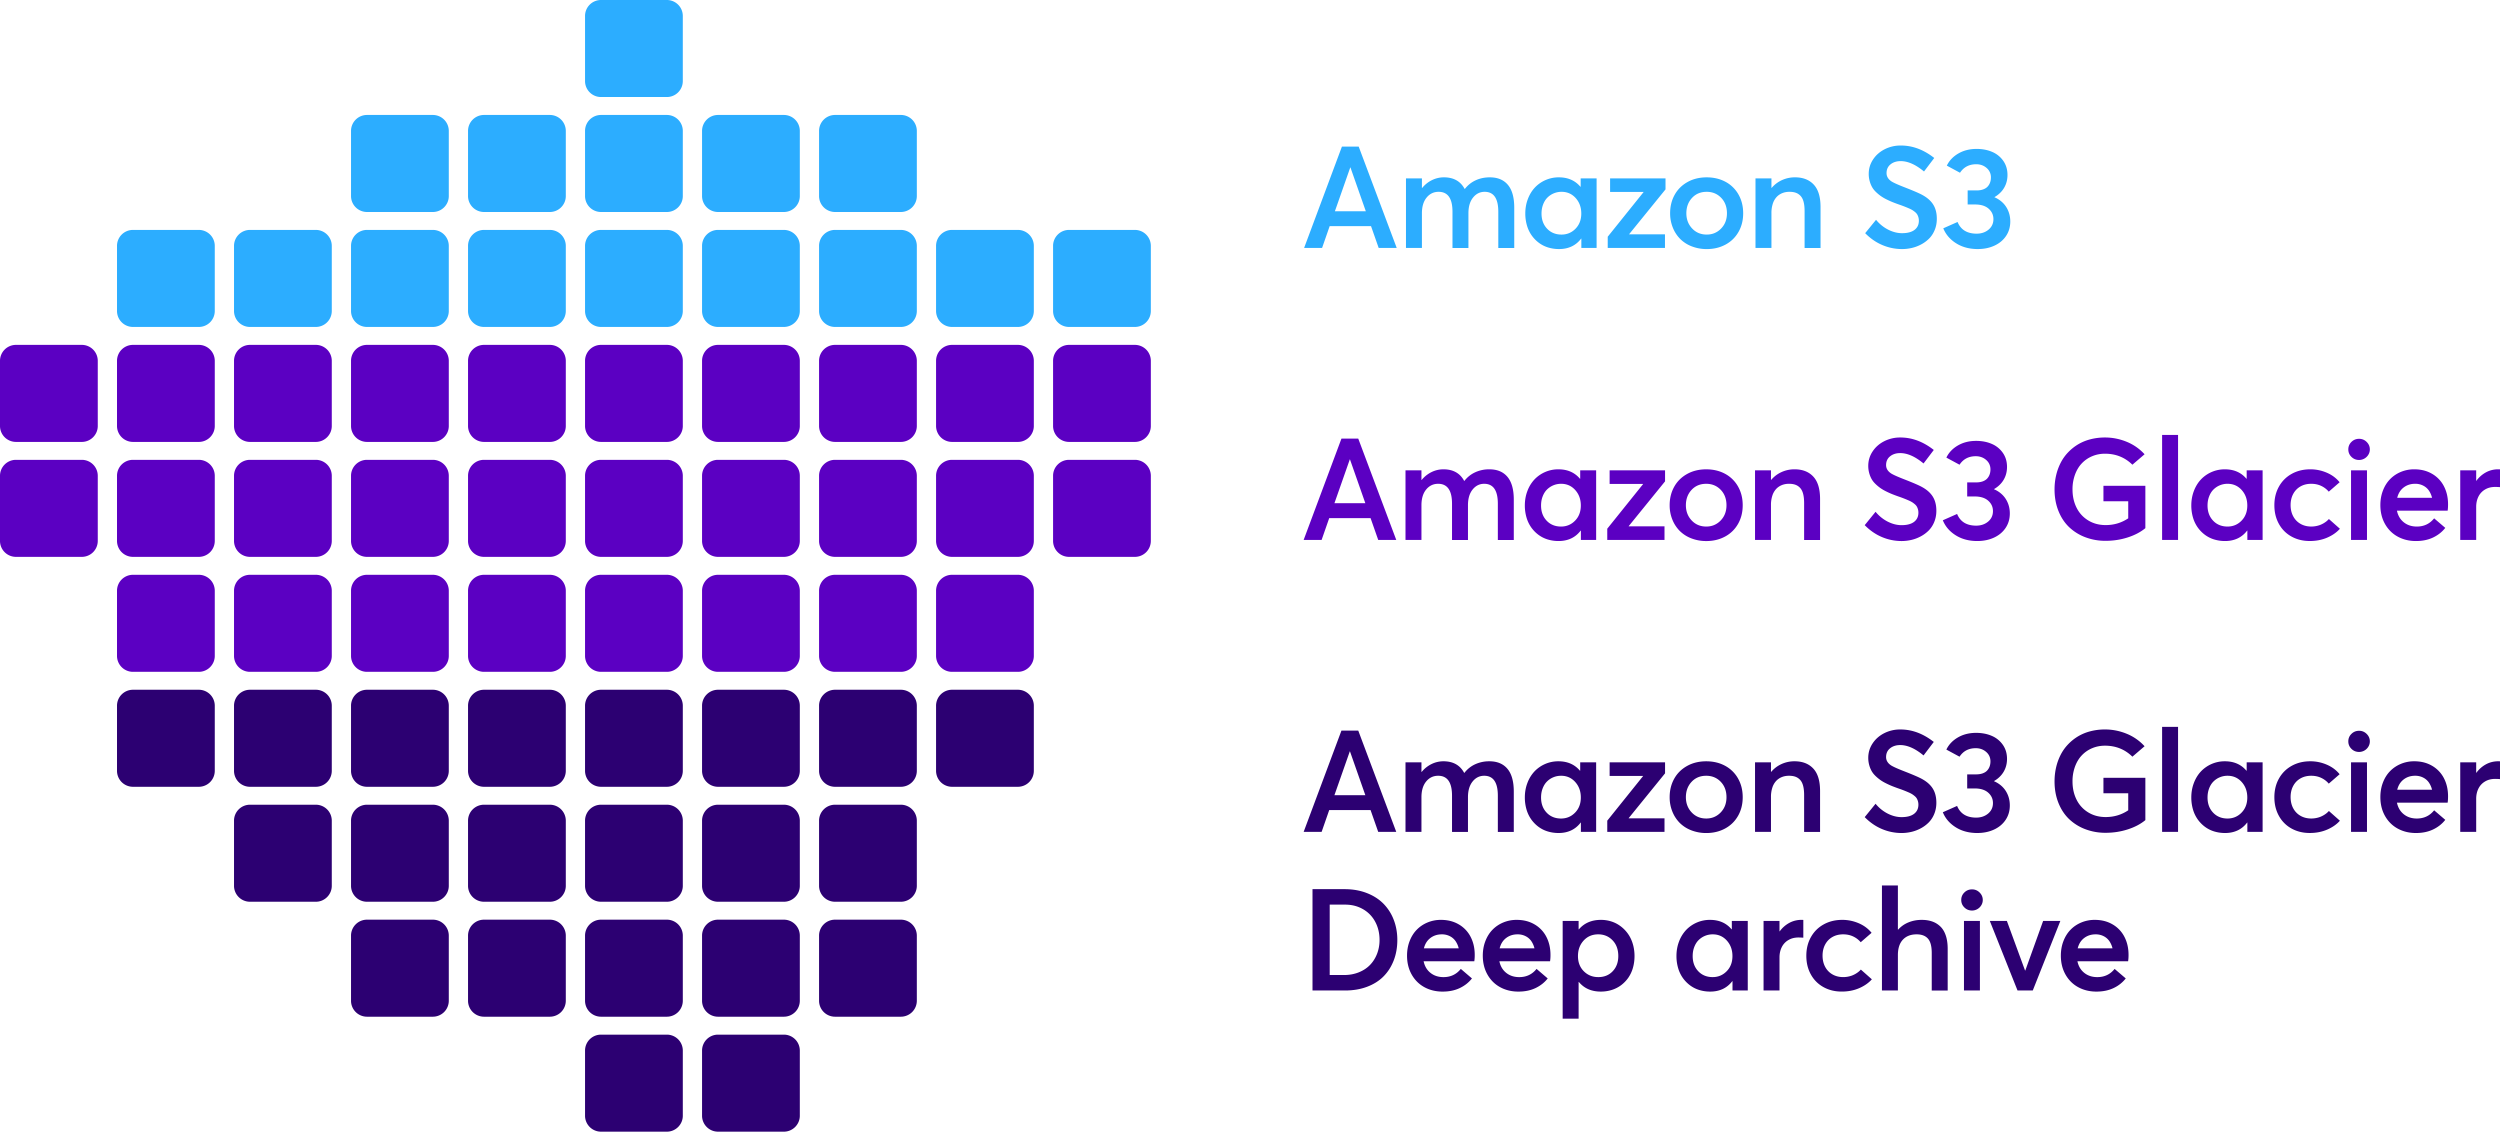
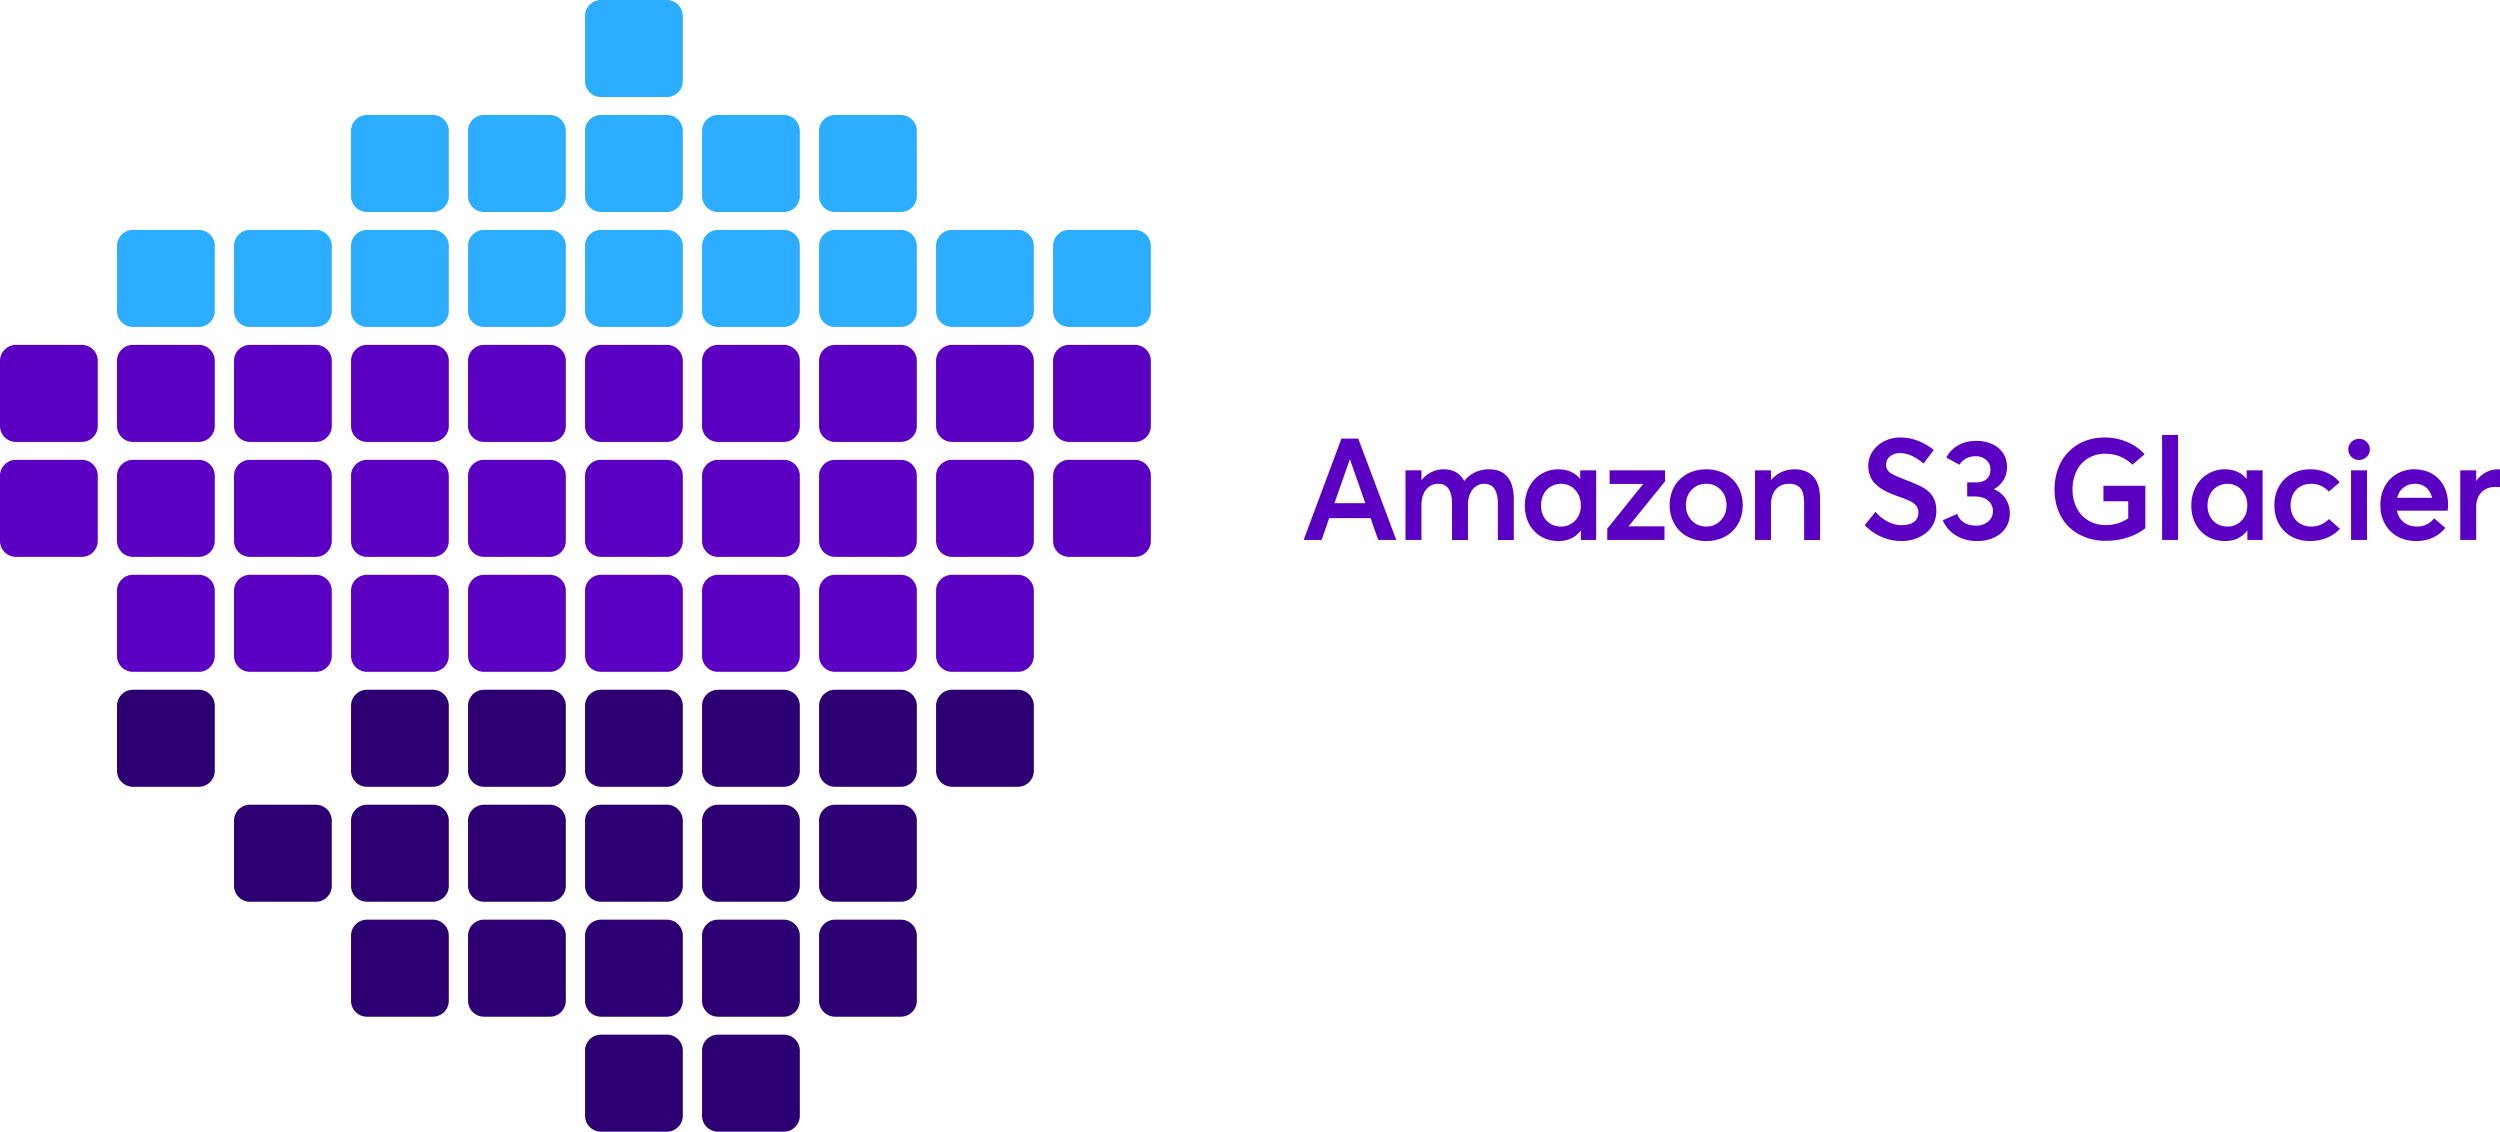
<svg xmlns="http://www.w3.org/2000/svg" viewBox="0 0 371.425 168.132">
  <switch>
    <g>
      <path fill="#2CADFF" d="M99.08 14.416h-9.795a2.372 2.372 0 01-2.365-2.365V2.365A2.371 2.371 0 0189.284 0h9.795a2.372 2.372 0 012.365 2.365v9.686a2.37 2.37 0 01-2.364 2.365zM64.312 31.496h-9.795a2.372 2.372 0 01-2.365-2.365v-9.686a2.372 2.372 0 012.365-2.365h9.795a2.372 2.372 0 012.365 2.365v9.686c0 1.3-1.064 2.365-2.365 2.365zM81.696 31.496h-9.795a2.372 2.372 0 01-2.365-2.365v-9.686a2.372 2.372 0 012.365-2.365h9.795a2.372 2.372 0 012.365 2.365v9.686c0 1.3-1.064 2.365-2.365 2.365zM99.08 31.496h-9.795a2.372 2.372 0 01-2.365-2.365v-9.686a2.372 2.372 0 012.365-2.365h9.795a2.372 2.372 0 012.365 2.365v9.686c0 1.3-1.065 2.365-2.365 2.365zM116.464 31.496h-9.795a2.372 2.372 0 01-2.365-2.365v-9.686a2.372 2.372 0 012.365-2.365h9.795a2.372 2.372 0 012.365 2.365v9.686c0 1.3-1.065 2.365-2.365 2.365zM133.848 31.496h-9.795a2.372 2.372 0 01-2.365-2.365v-9.686a2.372 2.372 0 012.365-2.365h9.795a2.372 2.372 0 012.365 2.365v9.686a2.374 2.374 0 01-2.365 2.365zM29.544 48.575h-9.795a2.372 2.372 0 01-2.365-2.365v-9.686a2.372 2.372 0 012.365-2.365h9.795a2.372 2.372 0 012.365 2.365v9.686a2.372 2.372 0 01-2.365 2.365zM46.928 48.575h-9.795a2.372 2.372 0 01-2.365-2.365v-9.686a2.372 2.372 0 012.365-2.365h9.795a2.372 2.372 0 012.365 2.365v9.686a2.372 2.372 0 01-2.365 2.365zM64.312 48.575h-9.795a2.372 2.372 0 01-2.365-2.365v-9.686a2.372 2.372 0 012.365-2.365h9.795a2.372 2.372 0 012.365 2.365v9.686a2.372 2.372 0 01-2.365 2.365zM81.696 48.575h-9.795a2.372 2.372 0 01-2.365-2.365v-9.686a2.372 2.372 0 012.365-2.365h9.795a2.372 2.372 0 012.365 2.365v9.686a2.372 2.372 0 01-2.365 2.365zM99.08 48.575h-9.795a2.372 2.372 0 01-2.365-2.365v-9.686a2.372 2.372 0 012.365-2.365h9.795a2.372 2.372 0 012.365 2.365v9.686a2.372 2.372 0 01-2.365 2.365zM116.464 48.575h-9.795a2.372 2.372 0 01-2.365-2.365v-9.686a2.372 2.372 0 012.365-2.365h9.795a2.372 2.372 0 012.365 2.365v9.686a2.372 2.372 0 01-2.365 2.365zM133.848 48.575h-9.795a2.372 2.372 0 01-2.365-2.365v-9.686a2.372 2.372 0 012.365-2.365h9.795a2.372 2.372 0 012.365 2.365v9.686a2.373 2.373 0 01-2.365 2.365zM151.231 48.575h-9.795a2.372 2.372 0 01-2.365-2.365v-9.686a2.372 2.372 0 012.365-2.365h9.795a2.372 2.372 0 012.365 2.365v9.686a2.372 2.372 0 01-2.365 2.365zM168.615 48.575h-9.795a2.372 2.372 0 01-2.365-2.365v-9.686a2.372 2.372 0 012.365-2.365h9.795a2.372 2.372 0 012.365 2.365v9.686a2.372 2.372 0 01-2.365 2.365z" />
      <path fill="#5B00C2" d="M12.16 65.655H2.365A2.372 2.372 0 010 63.29v-9.686a2.372 2.372 0 012.365-2.365h9.795a2.372 2.372 0 012.365 2.365v9.686c0 1.3-1.064 2.365-2.365 2.365zM29.544 65.655h-9.795a2.372 2.372 0 01-2.365-2.365v-9.686a2.372 2.372 0 012.365-2.365h9.795a2.372 2.372 0 012.365 2.365v9.686c0 1.3-1.064 2.365-2.365 2.365zM46.928 65.655h-9.795a2.372 2.372 0 01-2.365-2.365v-9.686a2.372 2.372 0 012.365-2.365h9.795a2.372 2.372 0 012.365 2.365v9.686c0 1.3-1.064 2.365-2.365 2.365zM64.312 65.655h-9.795a2.372 2.372 0 01-2.365-2.365v-9.686a2.372 2.372 0 012.365-2.365h9.795a2.372 2.372 0 012.365 2.365v9.686c0 1.3-1.064 2.365-2.365 2.365zM81.696 65.655h-9.795a2.372 2.372 0 01-2.365-2.365v-9.686a2.372 2.372 0 012.365-2.365h9.795a2.372 2.372 0 012.365 2.365v9.686c0 1.3-1.064 2.365-2.365 2.365zM99.08 65.655h-9.795a2.372 2.372 0 01-2.365-2.365v-9.686a2.372 2.372 0 012.365-2.365h9.795a2.372 2.372 0 012.365 2.365v9.686c0 1.3-1.065 2.365-2.365 2.365zM116.464 65.655h-9.795a2.372 2.372 0 01-2.365-2.365v-9.686a2.372 2.372 0 012.365-2.365h9.795a2.372 2.372 0 012.365 2.365v9.686c0 1.3-1.065 2.365-2.365 2.365zM133.848 65.655h-9.795a2.372 2.372 0 01-2.365-2.365v-9.686a2.372 2.372 0 012.365-2.365h9.795a2.372 2.372 0 012.365 2.365v9.686a2.374 2.374 0 01-2.365 2.365zM151.231 65.655h-9.795a2.372 2.372 0 01-2.365-2.365v-9.686a2.372 2.372 0 012.365-2.365h9.795a2.372 2.372 0 012.365 2.365v9.686c0 1.3-1.064 2.365-2.365 2.365zM168.615 65.655h-9.795a2.372 2.372 0 01-2.365-2.365v-9.686a2.372 2.372 0 012.365-2.365h9.795a2.372 2.372 0 012.365 2.365v9.686c0 1.3-1.064 2.365-2.365 2.365zM12.16 82.734H2.365A2.372 2.372 0 010 80.369v-9.686a2.372 2.372 0 012.365-2.365h9.795a2.372 2.372 0 012.365 2.365v9.686a2.372 2.372 0 01-2.365 2.365zM29.544 82.734h-9.795a2.372 2.372 0 01-2.365-2.365v-9.686a2.372 2.372 0 012.365-2.365h9.795a2.372 2.372 0 012.365 2.365v9.686a2.372 2.372 0 01-2.365 2.365zM46.928 82.734h-9.795a2.372 2.372 0 01-2.365-2.365v-9.686a2.372 2.372 0 012.365-2.365h9.795a2.372 2.372 0 012.365 2.365v9.686a2.372 2.372 0 01-2.365 2.365zM64.312 82.734h-9.795a2.372 2.372 0 01-2.365-2.365v-9.686a2.372 2.372 0 012.365-2.365h9.795a2.372 2.372 0 012.365 2.365v9.686a2.372 2.372 0 01-2.365 2.365zM81.696 82.734h-9.795a2.372 2.372 0 01-2.365-2.365v-9.686a2.372 2.372 0 012.365-2.365h9.795a2.372 2.372 0 012.365 2.365v9.686a2.372 2.372 0 01-2.365 2.365zM99.08 82.734h-9.795a2.372 2.372 0 01-2.365-2.365v-9.686a2.372 2.372 0 012.365-2.365h9.795a2.372 2.372 0 012.365 2.365v9.686a2.372 2.372 0 01-2.365 2.365zM116.464 82.734h-9.795a2.372 2.372 0 01-2.365-2.365v-9.686a2.372 2.372 0 012.365-2.365h9.795a2.372 2.372 0 012.365 2.365v9.686a2.372 2.372 0 01-2.365 2.365zM133.848 82.734h-9.795a2.372 2.372 0 01-2.365-2.365v-9.686a2.372 2.372 0 012.365-2.365h9.795a2.372 2.372 0 012.365 2.365v9.686a2.373 2.373 0 01-2.365 2.365zM151.231 82.734h-9.795a2.372 2.372 0 01-2.365-2.365v-9.686a2.372 2.372 0 012.365-2.365h9.795a2.372 2.372 0 012.365 2.365v9.686a2.372 2.372 0 01-2.365 2.365zM168.615 82.734h-9.795a2.372 2.372 0 01-2.365-2.365v-9.686a2.372 2.372 0 012.365-2.365h9.795a2.372 2.372 0 012.365 2.365v9.686a2.372 2.372 0 01-2.365 2.365zM29.544 99.814h-9.795a2.372 2.372 0 01-2.365-2.365v-9.686a2.372 2.372 0 012.365-2.365h9.795a2.372 2.372 0 012.365 2.365v9.686c0 1.3-1.064 2.365-2.365 2.365zM46.928 99.814h-9.795a2.372 2.372 0 01-2.365-2.365v-9.686a2.372 2.372 0 012.365-2.365h9.795a2.372 2.372 0 012.365 2.365v9.686c0 1.3-1.064 2.365-2.365 2.365zM64.312 99.814h-9.795a2.372 2.372 0 01-2.365-2.365v-9.686a2.372 2.372 0 012.365-2.365h9.795a2.372 2.372 0 012.365 2.365v9.686c0 1.3-1.064 2.365-2.365 2.365zM81.696 99.814h-9.795a2.372 2.372 0 01-2.365-2.365v-9.686a2.372 2.372 0 012.365-2.365h9.795a2.372 2.372 0 012.365 2.365v9.686c0 1.3-1.064 2.365-2.365 2.365zM99.08 99.814h-9.795a2.372 2.372 0 01-2.365-2.365v-9.686a2.372 2.372 0 012.365-2.365h9.795a2.372 2.372 0 012.365 2.365v9.686c0 1.3-1.065 2.365-2.365 2.365zM116.464 99.814h-9.795a2.372 2.372 0 01-2.365-2.365v-9.686a2.372 2.372 0 012.365-2.365h9.795a2.372 2.372 0 012.365 2.365v9.686c0 1.3-1.065 2.365-2.365 2.365zM133.848 99.814h-9.795a2.372 2.372 0 01-2.365-2.365v-9.686a2.372 2.372 0 012.365-2.365h9.795a2.372 2.372 0 012.365 2.365v9.686a2.374 2.374 0 01-2.365 2.365zM151.231 99.814h-9.795a2.372 2.372 0 01-2.365-2.365v-9.686a2.372 2.372 0 012.365-2.365h9.795a2.372 2.372 0 012.365 2.365v9.686c0 1.3-1.064 2.365-2.365 2.365z" />
-       <path fill="#2C0072" d="M29.544 116.893h-9.795a2.372 2.372 0 01-2.365-2.365v-9.686a2.372 2.372 0 012.365-2.365h9.795a2.372 2.372 0 012.365 2.365v9.686a2.372 2.372 0 01-2.365 2.365zM46.928 116.893h-9.795a2.372 2.372 0 01-2.365-2.365v-9.686a2.372 2.372 0 012.365-2.365h9.795a2.372 2.372 0 012.365 2.365v9.686a2.372 2.372 0 01-2.365 2.365zM64.312 116.893h-9.795a2.372 2.372 0 01-2.365-2.365v-9.686a2.372 2.372 0 012.365-2.365h9.795a2.372 2.372 0 012.365 2.365v9.686a2.372 2.372 0 01-2.365 2.365zM81.696 116.893h-9.795a2.372 2.372 0 01-2.365-2.365v-9.686a2.372 2.372 0 012.365-2.365h9.795a2.372 2.372 0 012.365 2.365v9.686a2.372 2.372 0 01-2.365 2.365zM99.08 116.893h-9.795a2.372 2.372 0 01-2.365-2.365v-9.686a2.372 2.372 0 012.365-2.365h9.795a2.372 2.372 0 012.365 2.365v9.686a2.372 2.372 0 01-2.365 2.365zM116.464 116.893h-9.795a2.372 2.372 0 01-2.365-2.365v-9.686a2.372 2.372 0 012.365-2.365h9.795a2.372 2.372 0 012.365 2.365v9.686a2.372 2.372 0 01-2.365 2.365zM133.848 116.893h-9.795a2.372 2.372 0 01-2.365-2.365v-9.686a2.372 2.372 0 012.365-2.365h9.795a2.372 2.372 0 012.365 2.365v9.686a2.373 2.373 0 01-2.365 2.365zM151.231 116.893h-9.795a2.372 2.372 0 01-2.365-2.365v-9.686a2.372 2.372 0 012.365-2.365h9.795a2.372 2.372 0 012.365 2.365v9.686a2.372 2.372 0 01-2.365 2.365zM46.928 133.973h-9.795a2.372 2.372 0 01-2.365-2.365v-9.686a2.372 2.372 0 012.365-2.365h9.795a2.372 2.372 0 012.365 2.365v9.686c0 1.3-1.064 2.365-2.365 2.365zM64.312 133.973h-9.795a2.372 2.372 0 01-2.365-2.365v-9.686a2.372 2.372 0 012.365-2.365h9.795a2.372 2.372 0 012.365 2.365v9.686c0 1.3-1.064 2.365-2.365 2.365zM81.696 133.973h-9.795a2.372 2.372 0 01-2.365-2.365v-9.686a2.372 2.372 0 012.365-2.365h9.795a2.372 2.372 0 012.365 2.365v9.686c0 1.3-1.064 2.365-2.365 2.365zM99.08 133.973h-9.795a2.372 2.372 0 01-2.365-2.365v-9.686a2.372 2.372 0 012.365-2.365h9.795a2.372 2.372 0 012.365 2.365v9.686c0 1.3-1.065 2.365-2.365 2.365zM116.464 133.973h-9.795a2.372 2.372 0 01-2.365-2.365v-9.686a2.372 2.372 0 012.365-2.365h9.795a2.372 2.372 0 012.365 2.365v9.686c0 1.3-1.065 2.365-2.365 2.365zM133.848 133.973h-9.795a2.372 2.372 0 01-2.365-2.365v-9.686a2.372 2.372 0 012.365-2.365h9.795a2.372 2.372 0 012.365 2.365v9.686a2.374 2.374 0 01-2.365 2.365zM64.312 151.052h-9.795a2.372 2.372 0 01-2.365-2.365v-9.686a2.372 2.372 0 012.365-2.365h9.795a2.372 2.372 0 012.365 2.365v9.686a2.372 2.372 0 01-2.365 2.365zM81.696 151.052h-9.795a2.372 2.372 0 01-2.365-2.365v-9.686a2.372 2.372 0 012.365-2.365h9.795a2.372 2.372 0 012.365 2.365v9.686a2.372 2.372 0 01-2.365 2.365zM99.08 151.052h-9.795a2.372 2.372 0 01-2.365-2.365v-9.686a2.372 2.372 0 012.365-2.365h9.795a2.372 2.372 0 012.365 2.365v9.686a2.372 2.372 0 01-2.365 2.365zM116.464 151.052h-9.795a2.372 2.372 0 01-2.365-2.365v-9.686a2.372 2.372 0 012.365-2.365h9.795a2.372 2.372 0 012.365 2.365v9.686a2.372 2.372 0 01-2.365 2.365zM133.848 151.052h-9.795a2.372 2.372 0 01-2.365-2.365v-9.686a2.372 2.372 0 012.365-2.365h9.795a2.372 2.372 0 012.365 2.365v9.686a2.373 2.373 0 01-2.365 2.365zM99.08 168.132h-9.795a2.372 2.372 0 01-2.365-2.365v-9.686a2.372 2.372 0 012.365-2.365h9.795a2.372 2.372 0 012.365 2.365v9.686c0 1.3-1.065 2.365-2.365 2.365zM116.464 168.132h-9.795a2.372 2.372 0 01-2.365-2.365v-9.686a2.372 2.372 0 012.365-2.365h9.795a2.372 2.372 0 012.365 2.365v9.686c0 1.3-1.065 2.365-2.365 2.365z" />
+       <path fill="#2C0072" d="M29.544 116.893h-9.795a2.372 2.372 0 01-2.365-2.365v-9.686a2.372 2.372 0 012.365-2.365h9.795a2.372 2.372 0 012.365 2.365v9.686a2.372 2.372 0 01-2.365 2.365zh-9.795a2.372 2.372 0 01-2.365-2.365v-9.686a2.372 2.372 0 012.365-2.365h9.795a2.372 2.372 0 012.365 2.365v9.686a2.372 2.372 0 01-2.365 2.365zM64.312 116.893h-9.795a2.372 2.372 0 01-2.365-2.365v-9.686a2.372 2.372 0 012.365-2.365h9.795a2.372 2.372 0 012.365 2.365v9.686a2.372 2.372 0 01-2.365 2.365zM81.696 116.893h-9.795a2.372 2.372 0 01-2.365-2.365v-9.686a2.372 2.372 0 012.365-2.365h9.795a2.372 2.372 0 012.365 2.365v9.686a2.372 2.372 0 01-2.365 2.365zM99.08 116.893h-9.795a2.372 2.372 0 01-2.365-2.365v-9.686a2.372 2.372 0 012.365-2.365h9.795a2.372 2.372 0 012.365 2.365v9.686a2.372 2.372 0 01-2.365 2.365zM116.464 116.893h-9.795a2.372 2.372 0 01-2.365-2.365v-9.686a2.372 2.372 0 012.365-2.365h9.795a2.372 2.372 0 012.365 2.365v9.686a2.372 2.372 0 01-2.365 2.365zM133.848 116.893h-9.795a2.372 2.372 0 01-2.365-2.365v-9.686a2.372 2.372 0 012.365-2.365h9.795a2.372 2.372 0 012.365 2.365v9.686a2.373 2.373 0 01-2.365 2.365zM151.231 116.893h-9.795a2.372 2.372 0 01-2.365-2.365v-9.686a2.372 2.372 0 012.365-2.365h9.795a2.372 2.372 0 012.365 2.365v9.686a2.372 2.372 0 01-2.365 2.365zM46.928 133.973h-9.795a2.372 2.372 0 01-2.365-2.365v-9.686a2.372 2.372 0 012.365-2.365h9.795a2.372 2.372 0 012.365 2.365v9.686c0 1.3-1.064 2.365-2.365 2.365zM64.312 133.973h-9.795a2.372 2.372 0 01-2.365-2.365v-9.686a2.372 2.372 0 012.365-2.365h9.795a2.372 2.372 0 012.365 2.365v9.686c0 1.3-1.064 2.365-2.365 2.365zM81.696 133.973h-9.795a2.372 2.372 0 01-2.365-2.365v-9.686a2.372 2.372 0 012.365-2.365h9.795a2.372 2.372 0 012.365 2.365v9.686c0 1.3-1.064 2.365-2.365 2.365zM99.08 133.973h-9.795a2.372 2.372 0 01-2.365-2.365v-9.686a2.372 2.372 0 012.365-2.365h9.795a2.372 2.372 0 012.365 2.365v9.686c0 1.3-1.065 2.365-2.365 2.365zM116.464 133.973h-9.795a2.372 2.372 0 01-2.365-2.365v-9.686a2.372 2.372 0 012.365-2.365h9.795a2.372 2.372 0 012.365 2.365v9.686c0 1.3-1.065 2.365-2.365 2.365zM133.848 133.973h-9.795a2.372 2.372 0 01-2.365-2.365v-9.686a2.372 2.372 0 012.365-2.365h9.795a2.372 2.372 0 012.365 2.365v9.686a2.374 2.374 0 01-2.365 2.365zM64.312 151.052h-9.795a2.372 2.372 0 01-2.365-2.365v-9.686a2.372 2.372 0 012.365-2.365h9.795a2.372 2.372 0 012.365 2.365v9.686a2.372 2.372 0 01-2.365 2.365zM81.696 151.052h-9.795a2.372 2.372 0 01-2.365-2.365v-9.686a2.372 2.372 0 012.365-2.365h9.795a2.372 2.372 0 012.365 2.365v9.686a2.372 2.372 0 01-2.365 2.365zM99.08 151.052h-9.795a2.372 2.372 0 01-2.365-2.365v-9.686a2.372 2.372 0 012.365-2.365h9.795a2.372 2.372 0 012.365 2.365v9.686a2.372 2.372 0 01-2.365 2.365zM116.464 151.052h-9.795a2.372 2.372 0 01-2.365-2.365v-9.686a2.372 2.372 0 012.365-2.365h9.795a2.372 2.372 0 012.365 2.365v9.686a2.372 2.372 0 01-2.365 2.365zM133.848 151.052h-9.795a2.372 2.372 0 01-2.365-2.365v-9.686a2.372 2.372 0 012.365-2.365h9.795a2.372 2.372 0 012.365 2.365v9.686a2.373 2.373 0 01-2.365 2.365zM99.08 168.132h-9.795a2.372 2.372 0 01-2.365-2.365v-9.686a2.372 2.372 0 012.365-2.365h9.795a2.372 2.372 0 012.365 2.365v9.686c0 1.3-1.065 2.365-2.365 2.365zM116.464 168.132h-9.795a2.372 2.372 0 01-2.365-2.365v-9.686a2.372 2.372 0 012.365-2.365h9.795a2.372 2.372 0 012.365 2.365v9.686c0 1.3-1.065 2.365-2.365 2.365z" />
      <g fill="#2CADFF">
-         <path d="M203.694 33.599h-6.146l-1.127 3.238h-2.669l5.617-15.053h2.493l5.648 15.053h-2.68l-1.136-3.238zm-.775-2.214l-2.287-6.518h-.021l-2.286 6.518h4.594zM224.031 27.469c.628.749.941 1.878.941 3.389v5.99h-2.369v-5.391c0-1.973-.676-2.959-2.027-2.959-.69 0-1.265.285-1.723.854-.459.569-.688 1.347-.688 2.333v5.163h-2.369v-5.391c0-1.973-.686-2.959-2.059-2.959-.724 0-1.319.285-1.784.854-.466.569-.698 1.347-.698 2.333v5.152h-2.369V26.502h2.369v1.428h.03c.421-.511.912-.902 1.475-1.175s1.146-.408 1.754-.408c1.441 0 2.469.572 3.083 1.718h.041c.435-.56.969-.985 1.604-1.278s1.335-.439 2.101-.439c1.164-.001 2.06.373 2.688 1.121zM237.207 26.502v10.335h-2.266V35.45h-.031c-.786 1.035-1.883 1.552-3.29 1.552a5.486 5.486 0 01-1.619-.237 4.466 4.466 0 01-1.386-.704 4.931 4.931 0 01-1.065-1.102 4.897 4.897 0 01-.693-1.469 6.306 6.306 0 01-.243-1.774c0-.766.128-1.482.383-2.151s.604-1.238 1.045-1.707a4.863 4.863 0 013.559-1.51c1.345 0 2.411.466 3.197 1.396h.041v-1.241h2.368zm-3.13 7.475c.569-.583.854-1.333.854-2.25 0-.918-.277-1.685-.832-2.302-.556-.618-1.254-.927-2.096-.927a2.954 2.954 0 00-2.11.865c-.269.272-.48.614-.636 1.024s-.233.856-.233 1.34c0 .917.276 1.667.828 2.25s1.266.874 2.142.874c.819 0 1.515-.291 2.083-.874zM242.047 34.788v.031h5.318v2.018h-8.505v-1.666l5.318-6.621v-.03h-4.966v-2.018h8.234v1.635l-5.399 6.651zM251.338 36.599a4.926 4.926 0 01-1.723-1.111 5.067 5.067 0 01-1.091-1.692 5.604 5.604 0 01-.394-2.11c0-1.014.223-1.924.667-2.73.445-.808 1.083-1.443 1.914-1.909s1.781-.698 2.851-.698c1.048 0 1.982.223 2.804.667a4.804 4.804 0 011.924 1.889c.462.813.693 1.741.693 2.782 0 1.035-.231 1.957-.693 2.768s-1.105 1.438-1.929 1.883c-.824.445-1.758.667-2.799.667a6.077 6.077 0 01-2.224-.406zm4.366-2.643c.579-.597.869-1.354.869-2.271 0-.938-.286-1.703-.859-2.296-.572-.594-1.289-.891-2.151-.891-.896 0-1.624.304-2.183.911-.559.606-.838 1.365-.838 2.275 0 .896.284 1.648.854 2.256.568.606 1.291.91 2.167.91.848.001 1.562-.297 2.141-.894zM269.468 27.428c.672.721 1.009 1.829 1.009 3.326v6.094h-2.369v-5.483c0-.538-.049-.993-.145-1.365-.097-.373-.245-.668-.445-.885-.2-.218-.433-.374-.698-.471s-.585-.146-.957-.146c-.4 0-.766.069-1.097.207a2.331 2.331 0 00-.849.601 2.706 2.706 0 00-.543.993 4.427 4.427 0 00-.191 1.345v5.193h-2.369V26.502h2.369v1.417h.031a4.38 4.38 0 011.552-1.169 4.625 4.625 0 011.914-.403c1.186 0 2.115.36 2.788 1.081zM279.675 36.413c-.938-.394-1.793-.983-2.565-1.77l1.614-1.986a5.612 5.612 0 001.826 1.475c.686.341 1.363.512 2.032.512.814 0 1.435-.164 1.862-.491.428-.328.642-.777.642-1.351a1.839 1.839 0 00-.238-.926 1.36 1.36 0 00-.31-.356 3.318 3.318 0 00-.409-.3 4.32 4.32 0 00-.548-.274 17.711 17.711 0 00-1.403-.543 26.596 26.596 0 01-.973-.362c-.275-.11-.581-.248-.915-.414a6.208 6.208 0 01-.858-.502c-.238-.169-.479-.368-.72-.6s-.435-.476-.579-.734-.264-.556-.356-.89a3.943 3.943 0 01-.14-1.071c0-.772.213-1.482.641-2.131s1.006-1.157 1.733-1.526a5.187 5.187 0 012.374-.553c1.745-.007 3.407.61 4.986 1.852l-1.521 2.007c-1.234-1.027-2.39-1.541-3.466-1.541-.6 0-1.099.156-1.495.471-.396.313-.598.743-.604 1.288-.008.51.241.931.744 1.262.324.207 1.014.514 2.069.921 1.248.489 2.09.855 2.524 1.097.952.523 1.576 1.183 1.872 1.976.173.448.259.966.259 1.552 0 .601-.104 1.152-.311 1.655-.206.504-.48.928-.822 1.272a4.921 4.921 0 01-1.189.88 5.625 5.625 0 01-1.402.527 6.54 6.54 0 01-1.458.165 7.466 7.466 0 01-2.896-.591zM297.556 30.128c.348.342.62.75.816 1.226.197.477.295.993.295 1.552 0 .808-.208 1.522-.626 2.147-.417.624-.993 1.104-1.728 1.442s-1.561.507-2.478.507c-1.234 0-2.304-.284-3.207-.853s-1.541-1.312-1.914-2.229l2.121-.941c.476 1.158 1.421 1.737 2.835 1.737.703 0 1.295-.2 1.773-.6.479-.4.72-.921.72-1.562 0-.613-.236-1.129-.709-1.547-.473-.417-1.144-.626-2.012-.626h-1.107v-2.089h1.335c.372 0 .698-.052.978-.155s.5-.245.662-.425c.162-.179.282-.383.361-.61.08-.228.119-.473.119-.734a1.79 1.79 0 00-.636-1.412c-.425-.369-.939-.554-1.547-.554-1.048 0-1.852.421-2.41 1.263l-1.956-1.056c.359-.745.928-1.345 1.707-1.8.78-.455 1.684-.683 2.711-.683.862 0 1.637.148 2.322.444a3.805 3.805 0 011.65 1.335c.414.593.621 1.29.621 2.09 0 .476-.078.922-.233 1.34a3.523 3.523 0 01-.667 1.117c-.29.327-.635.604-1.034.833v.021c.478.207.89.48 1.238.822z" />
-       </g>
+         </g>
      <g fill="#5B00C2">
        <path d="M203.626 76.978h-6.146l-1.128 3.238h-2.669l5.617-15.053h2.494l5.648 15.053h-2.68l-1.136-3.238zm-.777-2.214l-2.286-6.518h-.021l-2.287 6.518h4.594zM223.962 70.848c.628.749.942 1.878.942 3.389v5.99h-2.369v-5.391c0-1.973-.677-2.959-2.028-2.959-.689 0-1.264.285-1.723.854-.458.569-.688 1.347-.688 2.333v5.163h-2.369v-5.391c0-1.973-.687-2.959-2.059-2.959-.725 0-1.319.285-1.785.854-.465.569-.698 1.347-.698 2.333v5.152h-2.369V69.881h2.369v1.428h.031a4.367 4.367 0 011.475-1.175 3.976 3.976 0 011.753-.408c1.441 0 2.47.572 3.083 1.718h.042a4.26 4.26 0 011.604-1.278 4.945 4.945 0 012.1-.439c1.165-.001 2.062.373 2.689 1.121zM237.139 69.881v10.335h-2.267v-1.387h-.03c-.786 1.035-1.883 1.552-3.29 1.552a5.48 5.48 0 01-1.619-.237 4.482 4.482 0 01-1.387-.704 4.931 4.931 0 01-1.065-1.102 4.897 4.897 0 01-.693-1.469 6.306 6.306 0 01-.242-1.774c0-.766.127-1.482.382-2.151a5.138 5.138 0 011.045-1.707 4.868 4.868 0 013.56-1.51c1.345 0 2.41.466 3.196 1.396h.042v-1.241h2.368zm-3.13 7.475c.569-.583.854-1.333.854-2.25 0-.918-.277-1.685-.833-2.302-.555-.618-1.254-.927-2.095-.927a2.959 2.959 0 00-2.11.865c-.27.272-.481.614-.637 1.024s-.232.856-.232 1.34c0 .917.275 1.667.827 2.25s1.266.874 2.142.874c.82 0 1.514-.291 2.084-.874zM241.978 78.167v.031h5.317v2.018h-8.504V78.55l5.317-6.621v-.03h-4.966v-2.018h8.235v1.635l-5.399 6.651zM251.269 79.978a4.926 4.926 0 01-1.723-1.111 5.07 5.07 0 01-1.092-1.692 5.623 5.623 0 01-.393-2.11c0-1.014.222-1.924.667-2.73.445-.808 1.083-1.443 1.914-1.909s1.781-.698 2.85-.698c1.049 0 1.983.223 2.804.667a4.8 4.8 0 011.925 1.889c.462.813.693 1.741.693 2.782 0 1.035-.231 1.957-.693 2.768s-1.105 1.438-1.93 1.883c-.824.445-1.757.667-2.799.667a6.075 6.075 0 01-2.223-.406zm4.366-2.643c.58-.597.869-1.354.869-2.271 0-.938-.286-1.703-.858-2.296-.572-.594-1.29-.891-2.152-.891-.896 0-1.624.304-2.183.911-.559.606-.838 1.365-.838 2.275 0 .896.284 1.648.854 2.256.569.606 1.291.91 2.167.91.848.001 1.561-.297 2.141-.894zM269.398 70.807c.673.721 1.009 1.829 1.009 3.326v6.094h-2.369v-5.483c0-.538-.048-.993-.145-1.365-.097-.373-.245-.668-.445-.885-.199-.218-.433-.374-.698-.471s-.584-.146-.957-.146c-.399 0-.765.069-1.096.207a2.331 2.331 0 00-.849.601 2.691 2.691 0 00-.543.993 4.396 4.396 0 00-.191 1.345v5.193h-2.369V69.881h2.369v1.417h.03c.435-.51.952-.899 1.553-1.169a4.62 4.62 0 011.913-.403c1.187 0 2.116.36 2.788 1.081zM279.606 79.792c-.938-.394-1.793-.983-2.565-1.77l1.613-1.986a5.612 5.612 0 001.826 1.475c.687.341 1.364.512 2.033.512.813 0 1.435-.164 1.862-.491.428-.328.642-.777.642-1.351a1.839 1.839 0 00-.238-.926c-.069-.12-.173-.239-.311-.356s-.274-.218-.408-.3a4.276 4.276 0 00-.549-.274 17.712 17.712 0 00-1.402-.543 25.28 25.28 0 01-.973-.362c-.276-.11-.581-.248-.916-.414-.334-.165-.62-.333-.858-.502s-.478-.368-.719-.6-.435-.476-.579-.734a3.936 3.936 0 01-.357-.89 3.983 3.983 0 01-.14-1.071c0-.772.214-1.482.642-2.131s1.005-1.157 1.732-1.526a5.19 5.19 0 012.375-.553c1.744-.007 3.406.61 4.986 1.852l-1.521 2.007c-1.234-1.027-2.39-1.541-3.465-1.541-.601 0-1.099.156-1.495.471-.396.313-.599.743-.605 1.288-.007.51.241.931.745 1.262.324.207 1.014.514 2.069.921 1.248.489 2.089.855 2.523 1.097.952.523 1.576 1.183 1.873 1.976.172.448.259.966.259 1.552 0 .601-.104 1.152-.311 1.655a3.868 3.868 0 01-.822 1.272 4.927 4.927 0 01-1.19.88c-.451.241-.919.417-1.401.527s-.969.165-1.459.165a7.466 7.466 0 01-2.896-.591zM297.487 73.507c.349.342.621.75.817 1.226.196.477.295.993.295 1.552 0 .808-.209 1.522-.626 2.147-.417.624-.993 1.104-1.728 1.442s-1.561.507-2.478.507c-1.235 0-2.304-.284-3.207-.853-.904-.569-1.542-1.312-1.914-2.229l2.12-.941c.477 1.158 1.421 1.737 2.835 1.737.703 0 1.295-.2 1.774-.6.479-.4.719-.921.719-1.562 0-.613-.236-1.129-.708-1.547-.473-.417-1.144-.626-2.013-.626h-1.106v-2.089h1.334c.372 0 .698-.052.978-.155s.5-.245.662-.425c.162-.179.283-.383.362-.61s.119-.473.119-.734c0-.572-.212-1.043-.637-1.412-.424-.369-.939-.554-1.546-.554-1.049 0-1.853.421-2.411 1.263l-1.955-1.056c.358-.745.928-1.345 1.707-1.8s1.683-.683 2.711-.683c.861 0 1.636.148 2.322.444a3.805 3.805 0 011.65 1.335c.413.593.62 1.29.62 2.09 0 .476-.077.922-.232 1.34a3.526 3.526 0 01-.668 1.117 4.053 4.053 0 01-1.034.833v.021c.477.207.889.48 1.238.822zM309.832 79.822a7.134 7.134 0 01-2.41-1.494c-.68-.646-1.212-1.45-1.599-2.416-.386-.966-.579-2.031-.579-3.196 0-.731.079-1.434.237-2.105a8.115 8.115 0 01.678-1.862c.293-.569.661-1.085 1.103-1.547s.936-.856 1.484-1.185a7 7 0 011.841-.755 8.573 8.573 0 012.157-.264c1.097 0 2.162.21 3.197.631a7.333 7.333 0 012.679 1.862l-1.81 1.552c-1.11-1.09-2.47-1.635-4.076-1.635-.676 0-1.309.124-1.898.372a4.505 4.505 0 00-1.531 1.051c-.432.451-.771 1.012-1.02 1.681a6.293 6.293 0 00-.372 2.204c0 1 .198 1.899.595 2.7.396.8.973 1.433 1.728 1.897.756.466 1.623.699 2.603.699 1.241 0 2.358-.335 3.352-1.004v-2.535h-3.683v-2.296h6.228v6.29c-.696.579-1.567 1.038-2.612 1.376s-2.14.507-3.284.507a8.366 8.366 0 01-3.008-.528zM321.224 64.615h2.369v15.601h-2.369V64.615zM336.156 69.881v10.335h-2.266v-1.387h-.031c-.786 1.035-1.883 1.552-3.29 1.552a5.486 5.486 0 01-1.619-.237 4.466 4.466 0 01-1.386-.704 4.931 4.931 0 01-1.065-1.102 4.897 4.897 0 01-.693-1.469 6.306 6.306 0 01-.243-1.774c0-.766.128-1.482.383-2.151s.604-1.238 1.045-1.707a4.863 4.863 0 013.559-1.51c1.345 0 2.411.466 3.197 1.396h.041v-1.241h2.368zm-3.13 7.475c.569-.583.854-1.333.854-2.25 0-.918-.277-1.685-.832-2.302-.556-.618-1.254-.927-2.096-.927a2.954 2.954 0 00-2.11.865c-.269.272-.48.614-.636 1.024s-.233.856-.233 1.34c0 .917.276 1.667.828 2.25s1.266.874 2.142.874c.82 0 1.515-.291 2.083-.874zM340.458 79.719a4.715 4.715 0 01-1.877-1.877c-.452-.811-.678-1.736-.678-2.778 0-1.041.228-1.967.683-2.777s1.088-1.439 1.898-1.888c.811-.449 1.732-.673 2.768-.673.834 0 1.642.165 2.421.496s1.421.808 1.924 1.428l-1.613 1.397c-.311-.366-.687-.652-1.128-.859s-.935-.311-1.479-.311c-.607 0-1.142.133-1.604.398s-.821.639-1.076 1.117c-.255.479-.383 1.029-.383 1.65 0 .628.13 1.183.388 1.666.259.482.621.856 1.087 1.122.465.266.998.398 1.598.398a3.802 3.802 0 001.262-.217 3.626 3.626 0 00.982-.549 2.92 2.92 0 00.373-.352l1.635 1.448c-.477.538-1.103.976-1.878 1.313-.776.338-1.64.507-2.592.507-1.007.003-1.91-.218-2.711-.659zM349.355 67.879c-.311-.307-.466-.678-.466-1.112s.155-.805.466-1.112c.311-.307.689-.46 1.139-.46.434 0 .809.155 1.122.466.313.31.471.679.471 1.106 0 .283-.072.545-.218.786a1.607 1.607 0 01-1.375.786c-.449 0-.828-.153-1.139-.46zm-.061 2.002h2.369v10.335h-2.369V69.881zM363.645 75.871h-7.531c.151.73.491 1.307 1.019 1.728s1.171.631 1.93.631c1.068 0 1.928-.407 2.576-1.221l1.655 1.417c-.47.601-1.071 1.076-1.806 1.428s-1.585.527-2.55.527c-1 0-1.9-.217-2.7-.651-.801-.435-1.432-1.061-1.894-1.878s-.693-1.753-.693-2.809c0-.779.128-1.5.383-2.162s.607-1.225 1.056-1.687.982-.822 1.604-1.081a5.128 5.128 0 011.996-.388c1 0 1.883.224 2.648.673a4.49 4.49 0 011.759 1.852c.407.786.61 1.68.61 2.68 0 .379-.021.692-.062.941zm-6.528-3.45c-.476.361-.797.874-.962 1.536h5.173a3.201 3.201 0 00-.481-1.092 2.274 2.274 0 00-.849-.724 2.577 2.577 0 00-1.185-.265c-.654.001-1.22.183-1.696.545zM371.425 69.737v2.638a9.292 9.292 0 00-.714-.031c-.587 0-1.095.131-1.526.394a2.508 2.508 0 00-.973 1.061c-.217.444-.325.949-.325 1.516v4.903h-2.369V69.881h2.369v1.552h.03a4.27 4.27 0 011.443-1.268 3.746 3.746 0 011.774-.439c.138 0 .235.003.291.011z" />
      </g>
      <g fill="#2C0072">
-         <path d="M203.626 120.356h-6.146l-1.128 3.238h-2.669l5.617-15.053h2.494l5.648 15.053h-2.68l-1.136-3.238zm-.777-2.214l-2.286-6.518h-.021l-2.287 6.518h4.594zM223.962 114.226c.628.749.942 1.878.942 3.389v5.99h-2.369v-5.391c0-1.973-.677-2.959-2.028-2.959-.689 0-1.264.285-1.723.854-.458.569-.688 1.347-.688 2.333v5.163h-2.369v-5.391c0-1.973-.687-2.959-2.059-2.959-.725 0-1.319.285-1.785.854-.465.569-.698 1.347-.698 2.333v5.152h-2.369v-10.335h2.369v1.428h.031a4.367 4.367 0 011.475-1.175 3.976 3.976 0 011.753-.408c1.441 0 2.47.572 3.083 1.717h.042a4.266 4.266 0 011.604-1.277 4.945 4.945 0 012.1-.439c1.165-.001 2.062.373 2.689 1.121zM237.139 113.259v10.335h-2.267v-1.387h-.03c-.786 1.035-1.883 1.553-3.29 1.553-.565 0-1.105-.08-1.619-.238a4.482 4.482 0 01-1.387-.704 4.931 4.931 0 01-1.065-1.102 4.897 4.897 0 01-.693-1.469 6.306 6.306 0 01-.242-1.774c0-.766.127-1.482.382-2.151a5.138 5.138 0 011.045-1.707 4.868 4.868 0 013.56-1.51c1.345 0 2.41.466 3.196 1.396h.042v-1.241h2.368zm-3.13 7.475c.569-.583.854-1.333.854-2.25 0-.918-.277-1.685-.833-2.302-.555-.618-1.254-.927-2.095-.927-.414 0-.802.076-1.164.228a2.865 2.865 0 00-.946.637c-.27.272-.481.614-.637 1.024s-.232.856-.232 1.34c0 .917.275 1.667.827 2.25s1.266.874 2.142.874c.82 0 1.514-.291 2.084-.874zM241.978 121.545v.031h5.317v2.018h-8.504v-1.666l5.317-6.621v-.03h-4.966v-2.018h8.235v1.635l-5.399 6.651zM251.269 123.356a4.926 4.926 0 01-1.723-1.111 5.07 5.07 0 01-1.092-1.692 5.627 5.627 0 01-.393-2.11c0-1.014.222-1.924.667-2.73.445-.808 1.083-1.443 1.914-1.909s1.781-.698 2.85-.698c1.049 0 1.983.223 2.804.667a4.8 4.8 0 011.925 1.889c.462.813.693 1.741.693 2.782 0 1.035-.231 1.957-.693 2.768s-1.105 1.438-1.93 1.883c-.824.445-1.757.668-2.799.668a6.076 6.076 0 01-2.223-.407zm4.366-2.643c.58-.597.869-1.354.869-2.271 0-.938-.286-1.703-.858-2.297-.572-.593-1.29-.89-2.152-.89-.896 0-1.624.304-2.183.911-.559.606-.838 1.365-.838 2.275 0 .896.284 1.648.854 2.256.569.606 1.291.91 2.167.91.848.001 1.561-.297 2.141-.894zM269.398 114.185c.673.721 1.009 1.829 1.009 3.326v6.094h-2.369v-5.483c0-.538-.048-.993-.145-1.365-.097-.373-.245-.668-.445-.885-.199-.218-.433-.374-.698-.471s-.584-.146-.957-.146c-.399 0-.765.069-1.096.207a2.331 2.331 0 00-.849.601 2.691 2.691 0 00-.543.993 4.396 4.396 0 00-.191 1.345v5.193h-2.369v-10.335h2.369v1.417h.03c.435-.51.952-.899 1.553-1.169a4.62 4.62 0 011.913-.403c1.187 0 2.116.36 2.788 1.081zM279.606 123.17c-.938-.394-1.793-.983-2.565-1.77l1.613-1.986a5.612 5.612 0 001.826 1.475c.687.341 1.364.512 2.033.512.813 0 1.435-.164 1.862-.491.428-.328.642-.777.642-1.351a1.839 1.839 0 00-.238-.926c-.069-.12-.173-.239-.311-.356s-.274-.218-.408-.3a4.276 4.276 0 00-.549-.274 17.712 17.712 0 00-1.402-.543 27.072 27.072 0 01-.973-.362c-.276-.11-.581-.248-.916-.414-.334-.165-.62-.333-.858-.502s-.478-.368-.719-.6-.435-.476-.579-.734a3.936 3.936 0 01-.357-.89 3.983 3.983 0 01-.14-1.071c0-.772.214-1.482.642-2.131s1.005-1.157 1.732-1.526a5.19 5.19 0 012.375-.553c1.744-.007 3.406.61 4.986 1.852l-1.521 2.007c-1.234-1.027-2.39-1.541-3.465-1.541-.601 0-1.099.156-1.495.471-.396.313-.599.743-.605 1.288-.007.51.241.931.745 1.262.324.207 1.014.514 2.069.921 1.248.489 2.089.855 2.523 1.097.952.524 1.576 1.183 1.873 1.976.172.448.259.966.259 1.552 0 .601-.104 1.152-.311 1.655a3.868 3.868 0 01-.822 1.272 4.927 4.927 0 01-1.19.88c-.451.241-.919.417-1.401.527s-.969.166-1.459.166a7.468 7.468 0 01-2.896-.592zM297.487 116.885c.349.342.621.75.817 1.226.196.477.295.993.295 1.552 0 .808-.209 1.522-.626 2.147-.417.624-.993 1.104-1.728 1.442s-1.561.508-2.478.508c-1.235 0-2.304-.285-3.207-.854-.904-.569-1.542-1.312-1.914-2.229l2.12-.941c.477 1.158 1.421 1.737 2.835 1.737.703 0 1.295-.2 1.774-.6.479-.4.719-.921.719-1.562 0-.613-.236-1.129-.708-1.547-.473-.417-1.144-.625-2.013-.625h-1.106v-2.09h1.334c.372 0 .698-.052.978-.155s.5-.245.662-.425c.162-.179.283-.383.362-.61s.119-.472.119-.734c0-.572-.212-1.043-.637-1.412-.424-.369-.939-.554-1.546-.554-1.049 0-1.853.421-2.411 1.263l-1.955-1.056c.358-.745.928-1.345 1.707-1.8s1.683-.683 2.711-.683c.861 0 1.636.148 2.322.444a3.805 3.805 0 011.65 1.335c.413.593.62 1.289.62 2.09 0 .476-.077.922-.232 1.34a3.526 3.526 0 01-.668 1.117 4.032 4.032 0 01-1.034.833v.021c.477.207.889.48 1.238.822zM309.832 123.2a7.134 7.134 0 01-2.41-1.494c-.68-.646-1.212-1.45-1.599-2.416-.386-.966-.579-2.031-.579-3.196 0-.731.079-1.434.237-2.105a8.115 8.115 0 01.678-1.862c.293-.569.661-1.085 1.103-1.547s.936-.856 1.484-1.185a7 7 0 011.841-.755 8.573 8.573 0 012.157-.264c1.097 0 2.162.21 3.197.631a7.333 7.333 0 012.679 1.862l-1.81 1.552c-1.11-1.09-2.47-1.635-4.076-1.635-.676 0-1.309.124-1.898.372a4.505 4.505 0 00-1.531 1.051c-.432.451-.771 1.012-1.02 1.681a6.293 6.293 0 00-.372 2.204c0 1 .198 1.899.595 2.699a4.553 4.553 0 001.728 1.898c.756.466 1.623.699 2.603.699 1.241 0 2.358-.335 3.352-1.004v-2.535h-3.683v-2.296h6.228v6.29c-.696.579-1.567 1.038-2.612 1.376s-2.14.507-3.284.507a8.366 8.366 0 01-3.008-.528zM321.224 107.993h2.369v15.601h-2.369v-15.601zM336.156 113.259v10.335h-2.266v-1.387h-.031c-.786 1.035-1.883 1.553-3.29 1.553-.565 0-1.104-.08-1.619-.238a4.466 4.466 0 01-1.386-.704 4.931 4.931 0 01-1.065-1.102 4.897 4.897 0 01-.693-1.469 6.306 6.306 0 01-.243-1.774c0-.766.128-1.482.383-2.151s.604-1.238 1.045-1.707a4.863 4.863 0 013.559-1.51c1.345 0 2.411.466 3.197 1.396h.041v-1.241h2.368zm-3.13 7.475c.569-.583.854-1.333.854-2.25 0-.918-.277-1.685-.832-2.302-.556-.618-1.254-.927-2.096-.927a2.97 2.97 0 00-1.163.228 2.88 2.88 0 00-.947.637c-.269.272-.48.614-.636 1.024s-.233.856-.233 1.34c0 .917.276 1.667.828 2.25s1.266.874 2.142.874c.82 0 1.515-.291 2.083-.874zM340.458 123.098a4.718 4.718 0 01-1.877-1.878c-.452-.811-.678-1.736-.678-2.778 0-1.041.228-1.967.683-2.777s1.088-1.439 1.898-1.888c.811-.449 1.732-.673 2.768-.673.834 0 1.642.165 2.421.496s1.421.808 1.924 1.428l-1.613 1.397c-.311-.366-.687-.652-1.128-.859s-.935-.311-1.479-.311c-.607 0-1.142.133-1.604.398s-.821.639-1.076 1.117c-.255.479-.383 1.03-.383 1.65 0 .628.13 1.183.388 1.666.259.482.621.856 1.087 1.122.465.266.998.398 1.598.398a3.802 3.802 0 001.262-.217 3.626 3.626 0 00.982-.549 2.92 2.92 0 00.373-.352l1.635 1.448c-.477.538-1.103.976-1.878 1.313-.776.338-1.64.508-2.592.508-1.007.003-1.91-.218-2.711-.659zM349.355 111.257c-.311-.307-.466-.678-.466-1.112s.155-.805.466-1.112c.311-.307.689-.46 1.139-.46.434 0 .809.155 1.122.466.313.31.471.679.471 1.106 0 .283-.072.545-.218.786a1.607 1.607 0 01-1.375.786c-.449 0-.828-.153-1.139-.46zm-.061 2.002h2.369v10.335h-2.369v-10.335zM363.645 119.249h-7.531c.151.73.491 1.307 1.019 1.728s1.171.631 1.93.631c1.068 0 1.928-.407 2.576-1.221l1.655 1.417c-.47.601-1.071 1.076-1.806 1.428s-1.585.528-2.55.528c-1 0-1.9-.218-2.7-.652-.801-.435-1.432-1.061-1.894-1.878s-.693-1.753-.693-2.809c0-.779.128-1.5.383-2.162s.607-1.225 1.056-1.687.982-.822 1.604-1.081a5.128 5.128 0 011.996-.388c1 0 1.883.224 2.648.673a4.49 4.49 0 011.759 1.852c.407.786.61 1.68.61 2.68 0 .379-.021.692-.062.941zm-6.528-3.45c-.476.361-.797.874-.962 1.536h5.173a3.201 3.201 0 00-.481-1.092 2.274 2.274 0 00-.849-.724 2.577 2.577 0 00-1.185-.265c-.654.001-1.22.183-1.696.545zM371.425 113.114v2.638a9.292 9.292 0 00-.714-.031c-.587 0-1.095.131-1.526.394a2.508 2.508 0 00-.973 1.061c-.217.444-.325.949-.325 1.516v4.903h-2.369V113.26h2.369v1.552h.03a4.27 4.27 0 011.443-1.268 3.746 3.746 0 011.774-.439c.138-.001.235.002.291.009zM194.997 132.103h4.79c1.173 0 2.249.187 3.229.559.979.373 1.803.89 2.473 1.552a6.884 6.884 0 011.557 2.39c.369.932.554 1.949.554 3.053s-.18 2.117-.538 3.041-.866 1.716-1.521 2.374c-.654.659-1.471 1.171-2.446 1.537-.976.365-2.057.548-3.243.548h-4.853v-15.054zm4.697 12.756c.779 0 1.5-.131 2.162-.393.662-.263 1.219-.625 1.671-1.087s.804-1.014 1.056-1.655a5.628 5.628 0 00.377-2.068c0-1.008-.215-1.911-.646-2.711a4.665 4.665 0 00-1.82-1.872c-.783-.449-1.668-.673-2.654-.673h-2.286v10.459h2.14zM219.038 142.811h-7.531c.151.73.491 1.307 1.019 1.728s1.171.631 1.93.631c1.068 0 1.928-.407 2.576-1.221l1.655 1.417c-.47.601-1.071 1.076-1.806 1.428s-1.585.527-2.55.527c-1 0-1.9-.217-2.7-.651-.801-.435-1.432-1.061-1.894-1.878s-.693-1.753-.693-2.809c0-.779.128-1.5.383-2.162s.607-1.225 1.056-1.687.982-.822 1.604-1.081a5.128 5.128 0 011.996-.388c1 0 1.883.224 2.648.673a4.49 4.49 0 011.759 1.852c.407.786.61 1.68.61 2.68a6.073 6.073 0 01-.062.941zm-6.528-3.45c-.476.361-.797.874-.962 1.536h5.173a3.201 3.201 0 00-.481-1.092 2.274 2.274 0 00-.849-.724 2.577 2.577 0 00-1.185-.265c-.654.001-1.221.182-1.696.545zM230.293 142.811h-7.531c.151.73.491 1.307 1.019 1.728s1.171.631 1.93.631c1.068 0 1.928-.407 2.576-1.221l1.655 1.417c-.47.601-1.071 1.076-1.806 1.428s-1.585.527-2.55.527c-1 0-1.9-.217-2.7-.651-.801-.435-1.432-1.061-1.894-1.878s-.693-1.753-.693-2.809c0-.779.128-1.5.383-2.162s.607-1.225 1.056-1.687.982-.822 1.604-1.081a5.128 5.128 0 011.996-.388c1 0 1.883.224 2.648.673a4.49 4.49 0 011.759 1.852c.407.786.61 1.68.61 2.68a6.073 6.073 0 01-.062.941zm-6.529-3.45c-.476.361-.797.874-.962 1.536h5.173a3.201 3.201 0 00-.481-1.092 2.274 2.274 0 00-.849-.724 2.577 2.577 0 00-1.185-.265c-.654.001-1.22.182-1.696.545zM239.21 136.846c.435.121.835.293 1.2.518a5 5 0 011.775 1.887c.21.394.372.828.486 1.304.113.477.17.969.17 1.479 0 .628-.081 1.219-.242 1.774a4.921 4.921 0 01-.693 1.469c-.3.425-.655.79-1.065 1.097-.411.307-.873.542-1.387.704s-1.054.242-1.619.242c-1.394 0-2.482-.479-3.27-1.438h-.03v5.462h-2.369V136.82h2.369v1.252h.041c.8-.938 1.894-1.407 3.279-1.407.469 0 .92.061 1.355.181zm.393 7.449c.552-.583.827-1.333.827-2.25 0-.973-.284-1.754-.854-2.344s-1.277-.885-2.126-.885c-.883 0-1.605.308-2.167.921-.562.614-.844 1.383-.844 2.308 0 .924.29 1.676.869 2.255s1.297.869 2.152.869c.878 0 1.592-.291 2.143-.874zM259.665 136.82v10.335h-2.267v-1.387h-.03c-.786 1.035-1.883 1.552-3.29 1.552a5.48 5.48 0 01-1.619-.237 4.482 4.482 0 01-1.387-.704 4.931 4.931 0 01-1.065-1.102 4.897 4.897 0 01-.693-1.469 6.306 6.306 0 01-.242-1.774c0-.766.127-1.482.382-2.151a5.138 5.138 0 011.045-1.707 4.868 4.868 0 013.56-1.51c1.345 0 2.41.466 3.196 1.396h.042v-1.241h2.368zm-3.13 7.475c.569-.583.854-1.333.854-2.25 0-.918-.277-1.685-.833-2.302-.555-.618-1.254-.927-2.095-.927a2.959 2.959 0 00-2.11.865c-.27.272-.481.614-.637 1.024s-.232.856-.232 1.34c0 .917.275 1.667.827 2.25s1.266.874 2.142.874c.82 0 1.515-.291 2.084-.874zM267.919 136.676v2.638a9.271 9.271 0 00-.714-.031c-.586 0-1.095.131-1.525.394a2.496 2.496 0 00-.973 1.061c-.218.444-.326.949-.326 1.516v4.903h-2.369V136.82h2.369v1.552h.031a4.261 4.261 0 011.443-1.268 3.743 3.743 0 011.774-.439c.138 0 .235.003.29.011zM270.921 146.658a4.715 4.715 0 01-1.877-1.877c-.452-.811-.678-1.736-.678-2.778 0-1.041.228-1.967.683-2.777s1.088-1.439 1.898-1.888c.811-.449 1.732-.673 2.768-.673.834 0 1.642.165 2.421.496s1.421.808 1.924 1.428l-1.613 1.397c-.311-.366-.687-.652-1.128-.859s-.935-.311-1.479-.311c-.607 0-1.142.133-1.604.398s-.821.639-1.076 1.117c-.255.479-.383 1.029-.383 1.65 0 .628.13 1.183.388 1.666.259.482.621.856 1.087 1.122.465.266.998.398 1.598.398a3.802 3.802 0 001.262-.217 3.626 3.626 0 00.982-.549 2.92 2.92 0 00.373-.352l1.635 1.448c-.477.538-1.103.976-1.878 1.313-.776.338-1.64.507-2.592.507-1.007.003-1.911-.217-2.711-.659zM287.075 136.908c.459.162.862.412 1.211.75.348.338.615.786.802 1.345.186.559.279 1.214.279 1.966v6.197h-2.369v-5.587c0-.993-.188-1.702-.564-2.126s-.936-.637-1.681-.637c-.869 0-1.55.265-2.043.792s-.74 1.291-.74 2.291v5.256h-2.37v-15.601h2.369v6.559h.042c.427-.476.942-.836 1.546-1.081s1.254-.367 1.95-.367c.588 0 1.11.081 1.568.243zM291.848 134.819c-.311-.307-.466-.678-.466-1.112s.155-.805.466-1.112c.311-.307.689-.46 1.139-.46.434 0 .809.155 1.122.466.313.31.471.679.471 1.106 0 .283-.072.545-.218.786a1.607 1.607 0 01-1.375.786c-.449 0-.828-.154-1.139-.46zm-.061 2.001h2.369v10.335h-2.369V136.82zM306.107 136.82l-4.097 10.335h-2.266l-4.117-10.335h2.534l2.7 7.366h.041l2.648-7.366h2.557zM316.174 142.811h-7.531c.151.73.491 1.307 1.019 1.728.528.421 1.171.631 1.93.631 1.069 0 1.928-.407 2.576-1.221l1.655 1.417a4.962 4.962 0 01-1.806 1.428c-.734.352-1.584.527-2.55.527-1 0-1.9-.217-2.7-.651s-1.431-1.061-1.894-1.878c-.462-.817-.692-1.753-.692-2.809 0-.779.127-1.5.383-2.162.255-.662.606-1.225 1.055-1.687s.983-.822 1.604-1.081a5.133 5.133 0 011.997-.388c1 0 1.883.224 2.648.673a4.497 4.497 0 011.759 1.852c.406.786.61 1.68.61 2.68a5.936 5.936 0 01-.063.941zm-6.528-3.45c-.477.361-.797.874-.963 1.536h5.173a3.22 3.22 0 00-.48-1.092 2.282 2.282 0 00-.849-.724 2.58 2.58 0 00-1.185-.265c-.655.001-1.22.182-1.696.545z" />
-       </g>
+         </g>
    </g>
  </switch>
</svg>